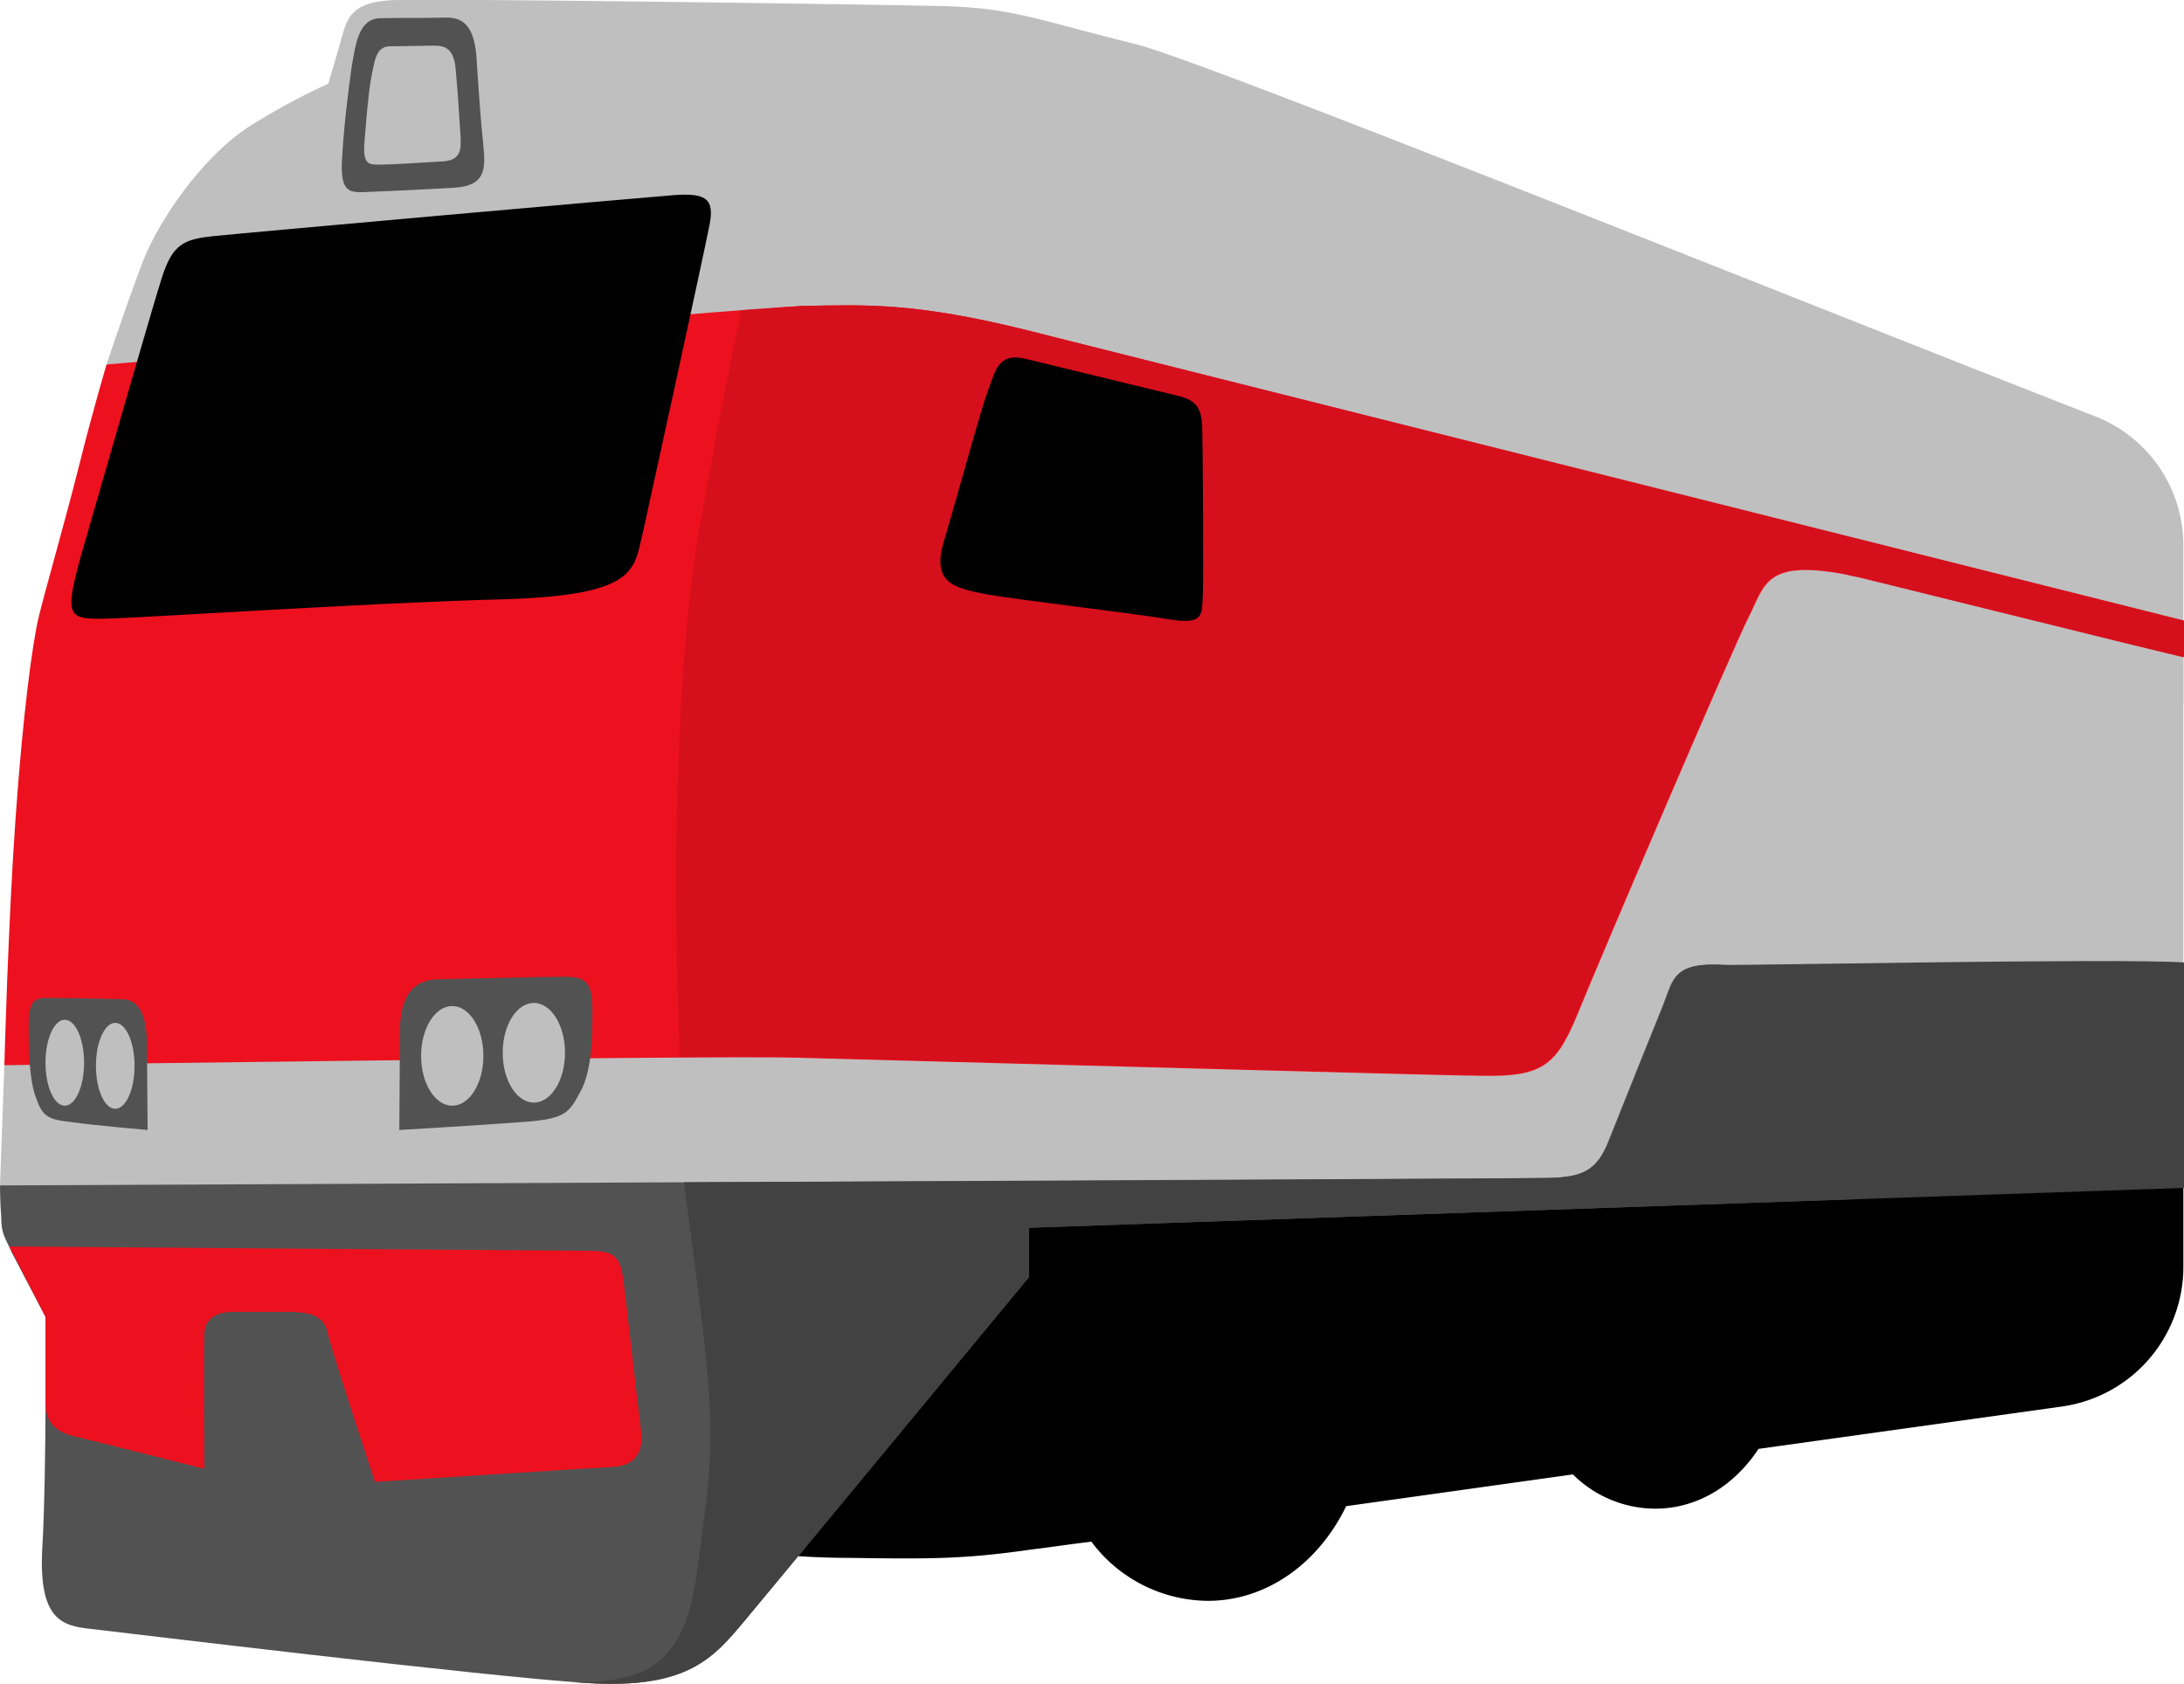
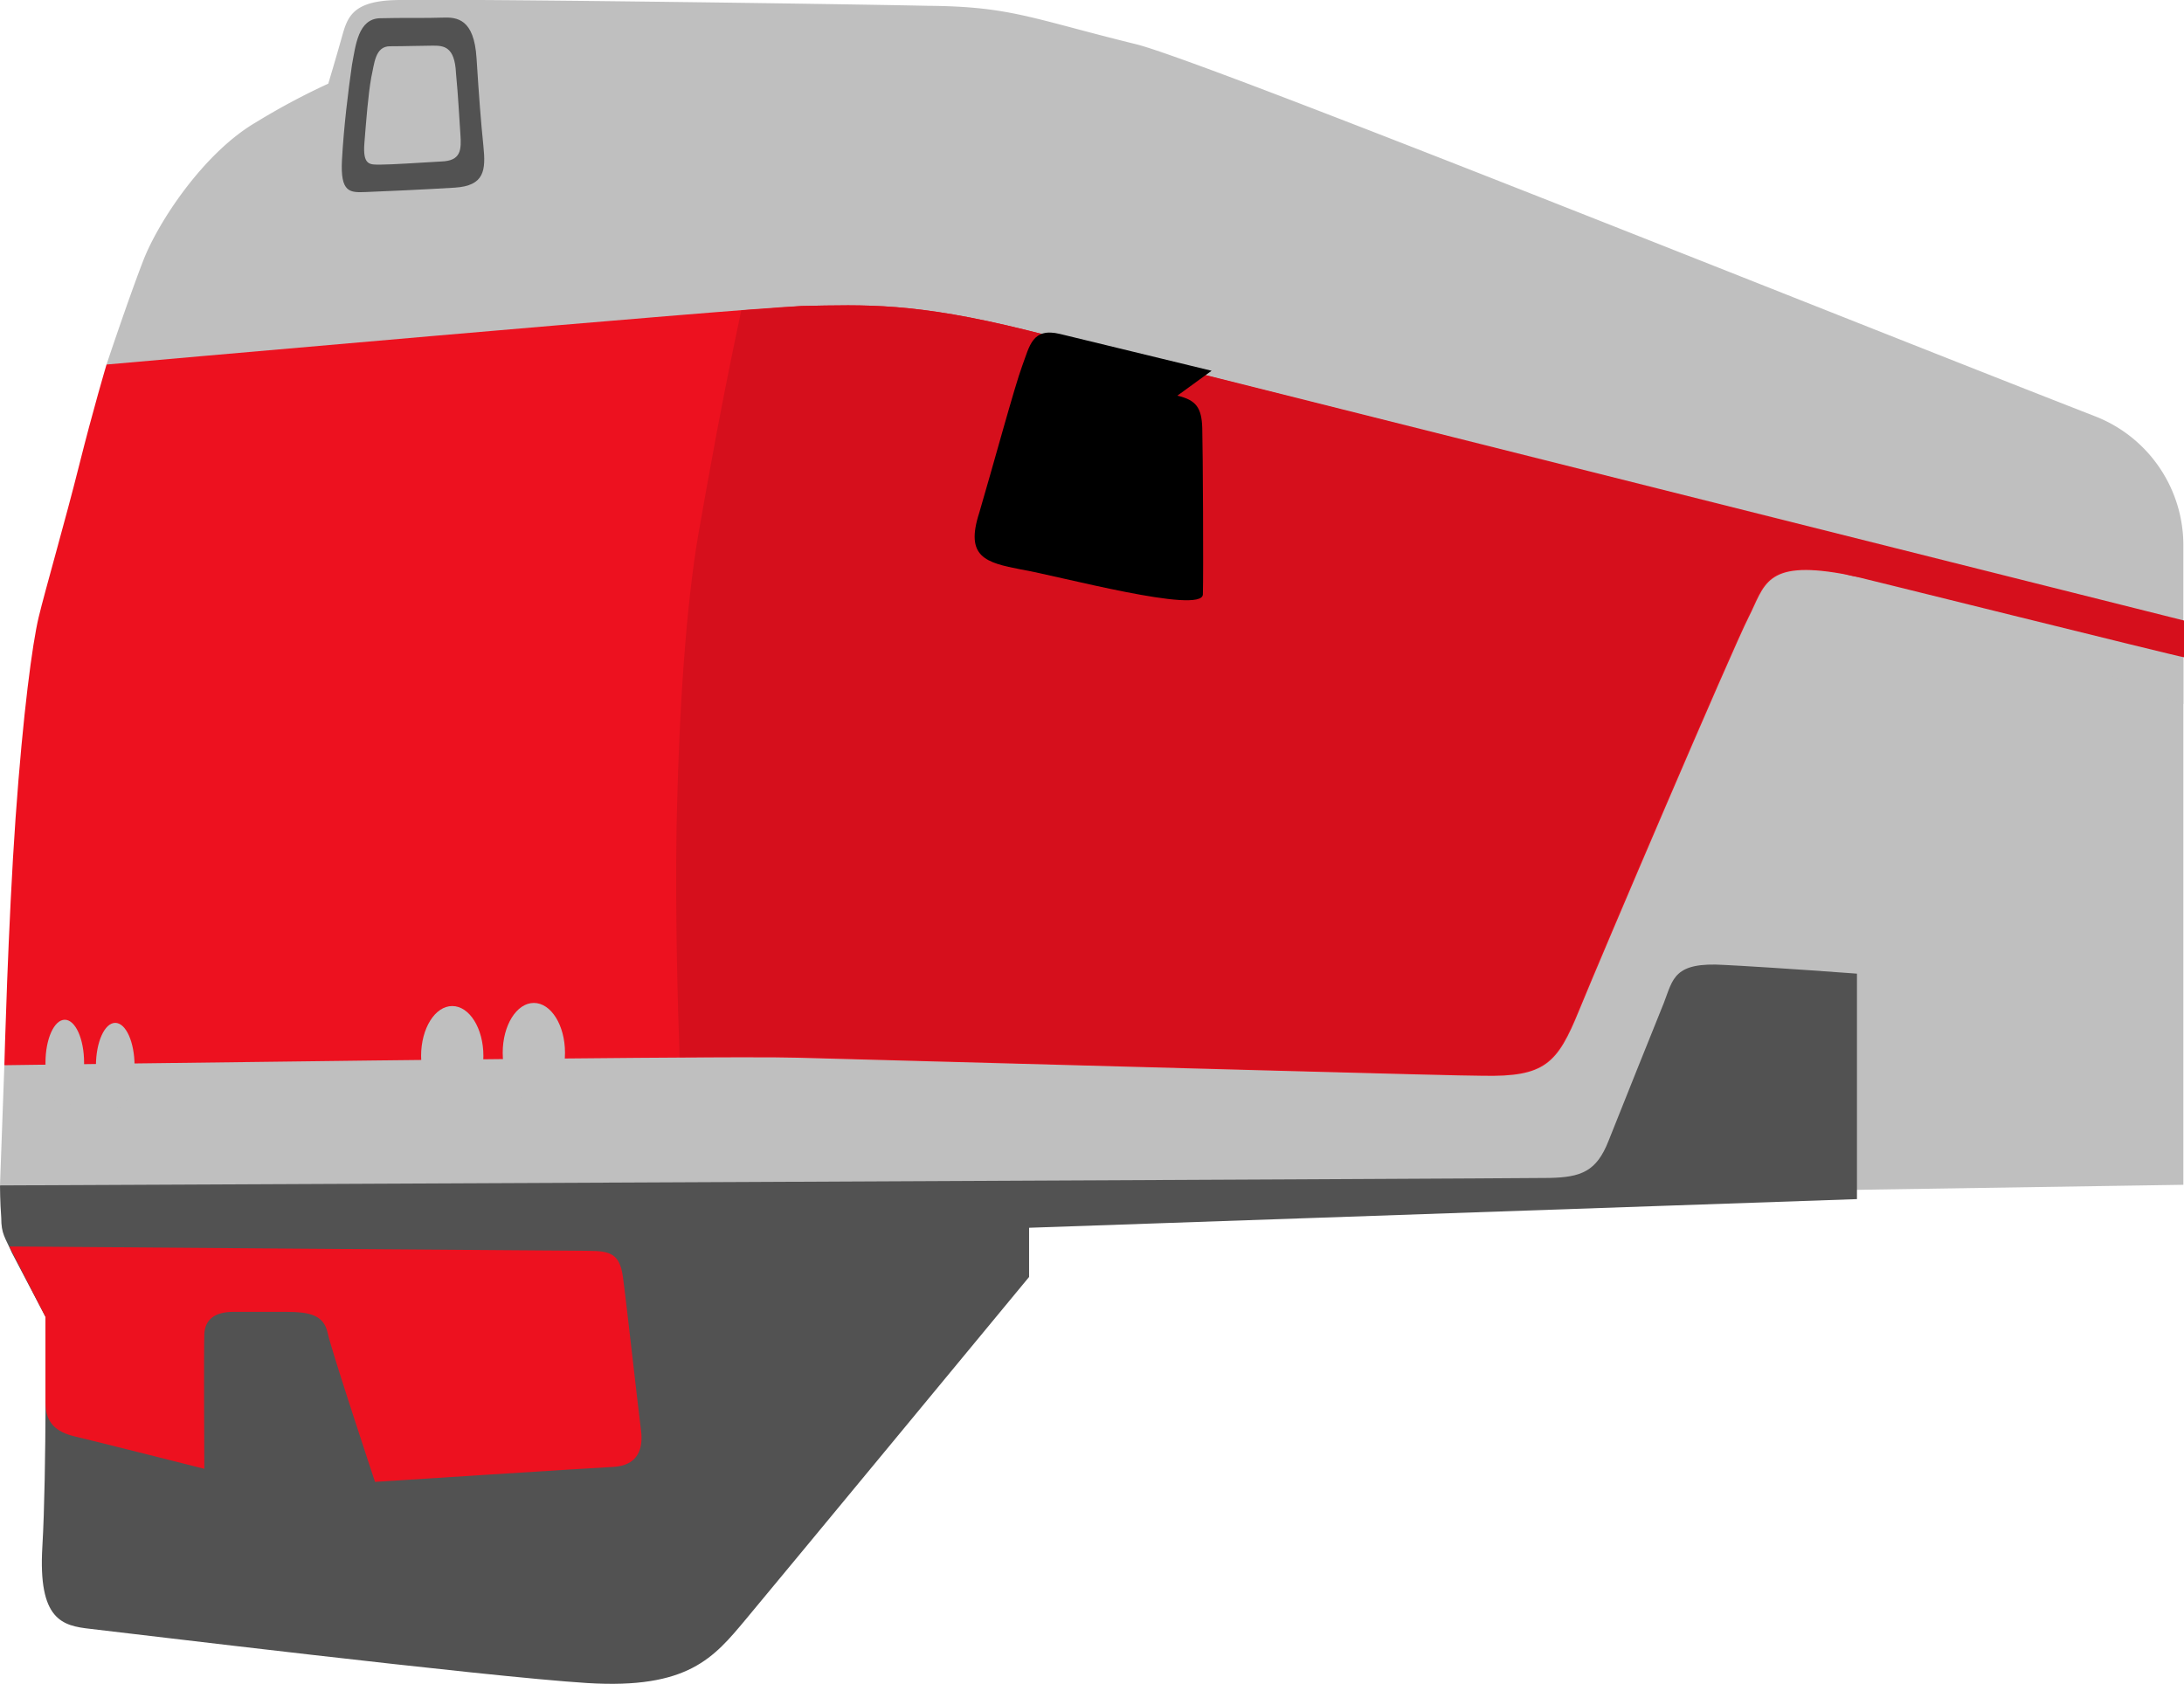
<svg xmlns="http://www.w3.org/2000/svg" id="Слой_1" data-name="Слой 1" viewBox="0 0 350.6 270.36">
  <defs />
  <defs>
    <style>
      .cls-1{fill:#bfbfbf}.cls-2{fill:#525252}.cls-4{fill:#ed111f}
    </style>
  </defs>
  <path d="M0 190.33l.7-19.3 8.7-5.5 232.1-.5 42.1-78.1 66.9 12.8v90.5l-97.6 1.5-248.5 2-4.4-3.4z" class="cls-1" />
-   <path d="M331.5 226.7l-48.7 6.8c-3.9 5.9-9.8 9.6-16.6 9.6a18.79 18.79 0 01-13.2-5.5l-36.4 5.1c-4.4 9.1-12.7 15.2-22.2 15.2a23.54 23.54 0 01-18.7-9.5c-4.9.6-8.1 1.1-9.2 1.2-11.1 1.6-16.2 1.6-29.8 1.4a122.42 122.42 0 01-21.9-2l47.1-54.4 135.1-5.2 54-7.1v21.9a22.65 22.65 0 01-19.5 22.5z" transform="translate(-.5 -.87)" />
  <path d="M.5 191.2s243.5-1.1 248.7-1.2 7.6-1.1 9.5-5.9 7.4-18.5 8.9-22.2c1.5-3.9 1.6-6.6 9.7-6.1 2.2.1 10.6.6 21.3 1.4v36.2L165.7 198v7.9s-40.4 48.9-45.5 55-9.2 11.2-25.4 10.2-75.3-8.2-79.8-8.7-8.4-1.4-7.7-13.2.5-36.9.5-36.9-4.2-8-5.4-10.3c-1.1-2.5-1.7-3-1.7-5.6-.2-2.6-.2-5.2-.2-5.2z" class="cls-2" transform="translate(-.5 -.87)" />
-   <path fill="#424242" d="M110.3 190.7c65.3-.2 136.1-.6 139-.7 5.2-.2 7.6-1.1 9.5-5.9s7.4-18.5 8.9-22.2c1.5-3.9 1.6-6.6 9.7-6.1 2.2.1 63-1.1 73.7-.4v36.2L165.7 198v7.9s-40.4 48.9-45.5 55-9.2 11.2-25.4 10.2c-.6 0-1.4-.1-2.2-.1 11.7-.1 17.8-2.7 19.8-17.8s3-19.7 1.2-36.3c-1.2-10.9-2.6-20.7-3.3-26.2z" transform="translate(-.5 -.87)" />
  <path d="M2 201s89.4.7 93 .7 5 .6 5.5 4.2 2.5 21.6 2.9 24.6-.5 5.7-4.5 5.9-38.2 2.4-38.2 2.4-7-21.1-7.6-23.9-2.7-3.4-6.7-3.4H38c-3 0-4.6 1.2-4.7 3.6s0 21.6 0 21.6-17.8-4.5-20.8-5.2-4.7-2.2-4.7-5.4v-13.8z" class="cls-4" transform="translate(-.5 -.87)" />
  <path d="M17.6 59.4s3.5-10.5 5.9-16.7 9.7-17.3 18.1-22.2a110.54 110.54 0 0111.6-6.2s1.2-4 2.1-7.2 1.5-5.9 8.2-6.2 72.2.6 85.8.9c13.5.1 16.6 2 33.7 6.2 11.6 3 109.7 42.5 153.8 59.7A22.23 22.23 0 01351 88.5v25.4L278.2 85l-200-19.8-57.4-.2z" class="cls-1" transform="translate(-.5 -.87)" />
  <path d="M1.2 171.9s113.7-1.6 127.3-1.2c55.9 1.5 105.2 2.9 110 2.9 10 .2 12-1.9 15.5-10.5s24.6-58 27.2-63.1 2.6-9.2 15-7c.7.1 1.6.4 2.6.5v-5.9L165.4 53.9c-18.1-4.5-25.9-4.1-36.2-3.9-10.2.4-111.6 9.4-111.6 9.4s-2.2 7.4-4.4 16.2S7.7 95.8 6.7 100 4.2 115.3 3 132.2s-1.8 39.7-1.8 39.7z" class="cls-4" transform="translate(-.5 -.87)" />
  <path fill="#d60f1c" d="M109.6 170.6c9.2-.1 16.1-.1 18.8 0 55.9 1.5 105.2 2.9 110 2.9 10 .2 12-1.9 15.5-10.5s24.6-58 27.2-63.1 2.6-9.2 15-7c.7.1 54 13.4 55 13.5v-5.9L165.4 53.9c-18.1-4.5-25.9-4.1-36.2-3.9-1.5.1-5 .4-9.7.7-3.4 16-5.2 26.4-6.9 36-1.9 11.2-3.1 27.2-3.5 47.5-.2 14 .2 28.4.5 36.4z" transform="translate(-.5 -.87)" />
-   <path d="M114.4 37c-1 5.1-9.4 43.5-10.7 49.4-1.5 5.9-.6 10.1-22.8 10.7s-57.7 3-63.5 3.1-6.6-.2-4.1-9.4c2.6-9 11.5-40.1 13.2-45.4s3.5-6.1 8.1-6.6 68.8-6.2 74.1-6.6 6.5.7 5.7 4.8z" transform="translate(-.5 -.87)" />
  <path d="M57 11.3c.6-3.2 1-7.4 4.5-7.5s7.6 0 10-.1 5.1.2 5.5 6.5.7 10.2 1.1 14.1.2 6.4-4.6 6.7-11.6.6-14.2.7-4.2.2-3.9-5.2 1-11 1.6-15.2z" class="cls-2" transform="translate(-.5 -.87)" />
  <path d="M60.1 13.3c.5-2.2.6-5 3-5s5.2-.1 6.9-.1 3.5.1 3.7 4.4c.4 4.2.5 7 .7 9.7s.1 4.4-3.1 4.5c-3.4.2-8 .5-9.7.5s-2.9.2-2.6-3.5.6-7.7 1.1-10.5z" class="cls-1" transform="translate(-.5 -.87)" />
-   <path d="M64.6 182.3s.1-12 .1-15.5.5-8.6 6.2-8.7 16.6-.4 20.1-.4 4.6.7 4.6 5.4c0 4.5-.1 9.7-1.9 13s-2.2 4.4-9 4.9c-6.5.5-20.1 1.3-20.1 1.3zM24.2 182.3s-.1-10.3-.1-13.5c0-3-.4-7.4-3.9-7.5s-10.1-.2-12.2-.2-2.9.6-2.9 4.5.1 8.5 1.1 11.3 1.5 3.7 5.5 4.1c4.2.6 12.5 1.3 12.5 1.3z" class="cls-2" transform="translate(-.5 -.87)" />
  <ellipse cx="72.6" cy="169.53" class="cls-1" rx="5" ry="8" />
  <ellipse cx="18.5" cy="171.13" class="cls-1" rx="3.1" ry="6.9" />
  <ellipse cx="85.7" cy="169.03" class="cls-1" rx="5" ry="8" />
  <ellipse cx="10.4" cy="170.63" class="cls-1" rx="3.1" ry="6.9" />
-   <path d="M189.5 64.4c3 .7 3.9 1.9 4 5.2s.2 23.4.1 26.7c-.2 3.1.4 5-5.5 4s-23.3-3-29.2-4c-5.7-1.1-9-2-6.7-9.1 2.1-7.1 5.7-20.4 6.9-23.6s1.6-6.2 6.1-5.1 24.3 5.9 24.3 5.9z" transform="translate(-.5 -.87)" />
+   <path d="M189.5 64.4c3 .7 3.9 1.9 4 5.2s.2 23.4.1 26.7s-23.3-3-29.2-4c-5.7-1.1-9-2-6.7-9.1 2.1-7.1 5.7-20.4 6.9-23.6s1.6-6.2 6.1-5.1 24.3 5.9 24.3 5.9z" transform="translate(-.5 -.87)" />
</svg>